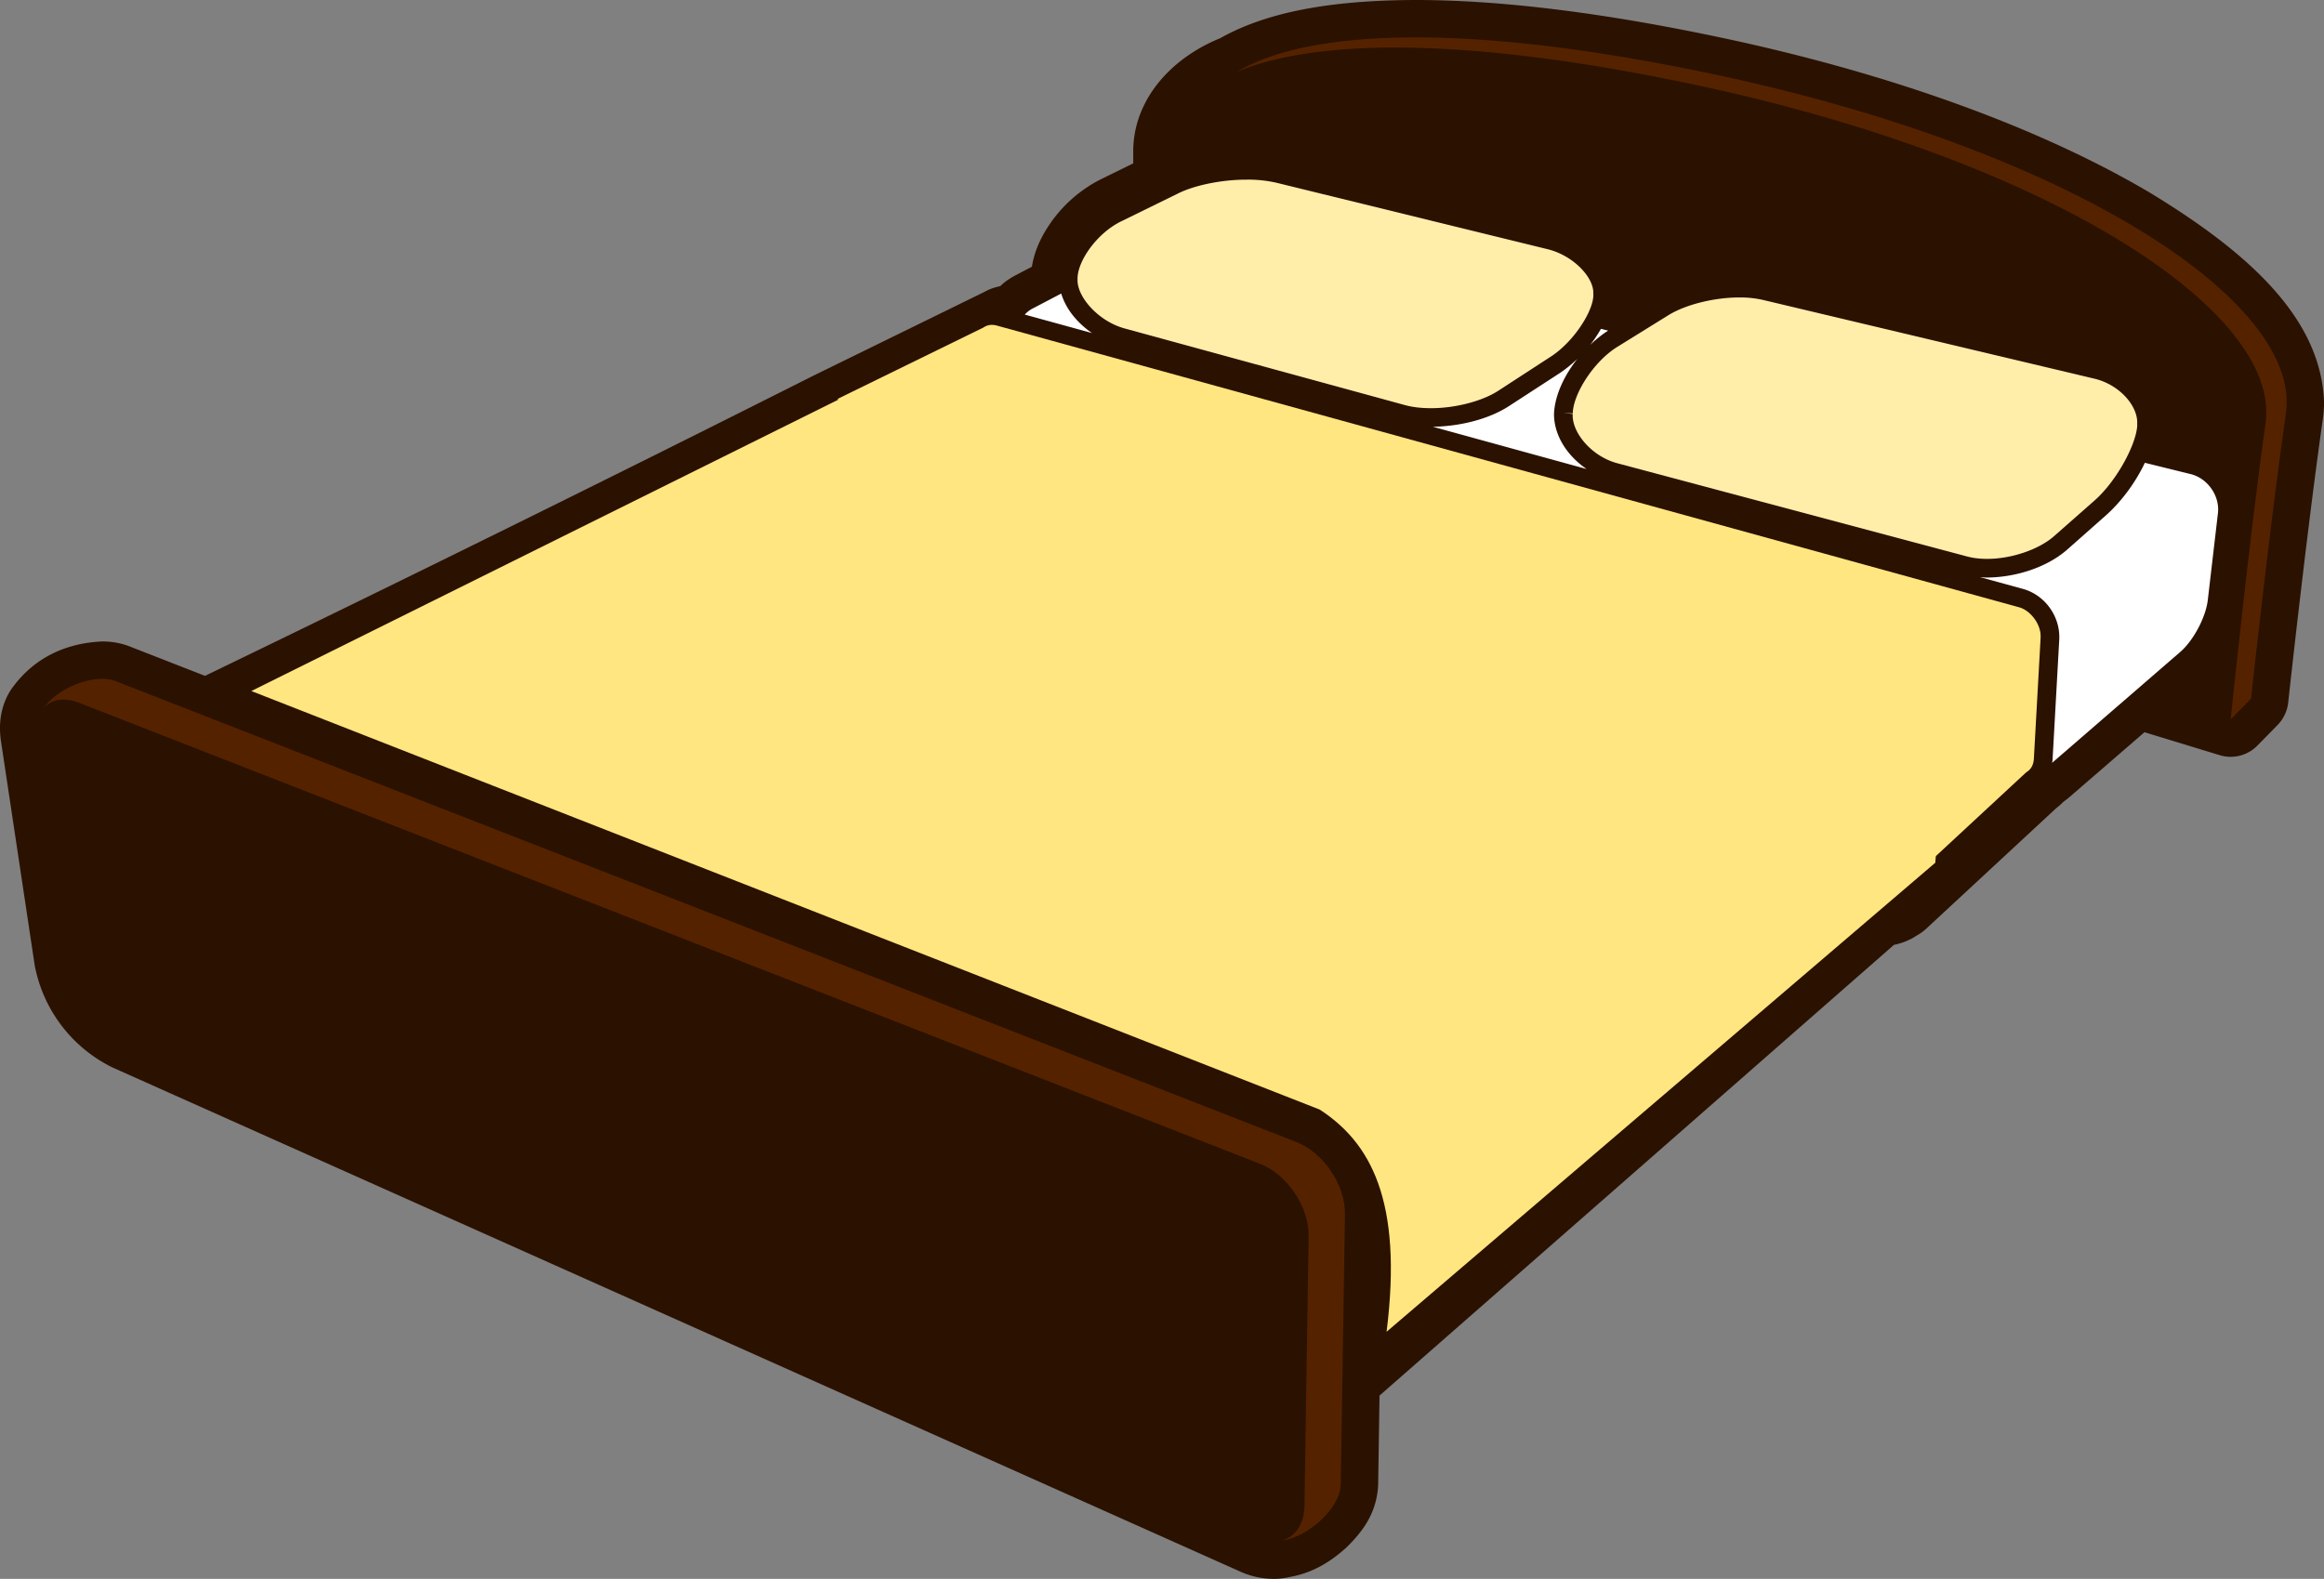
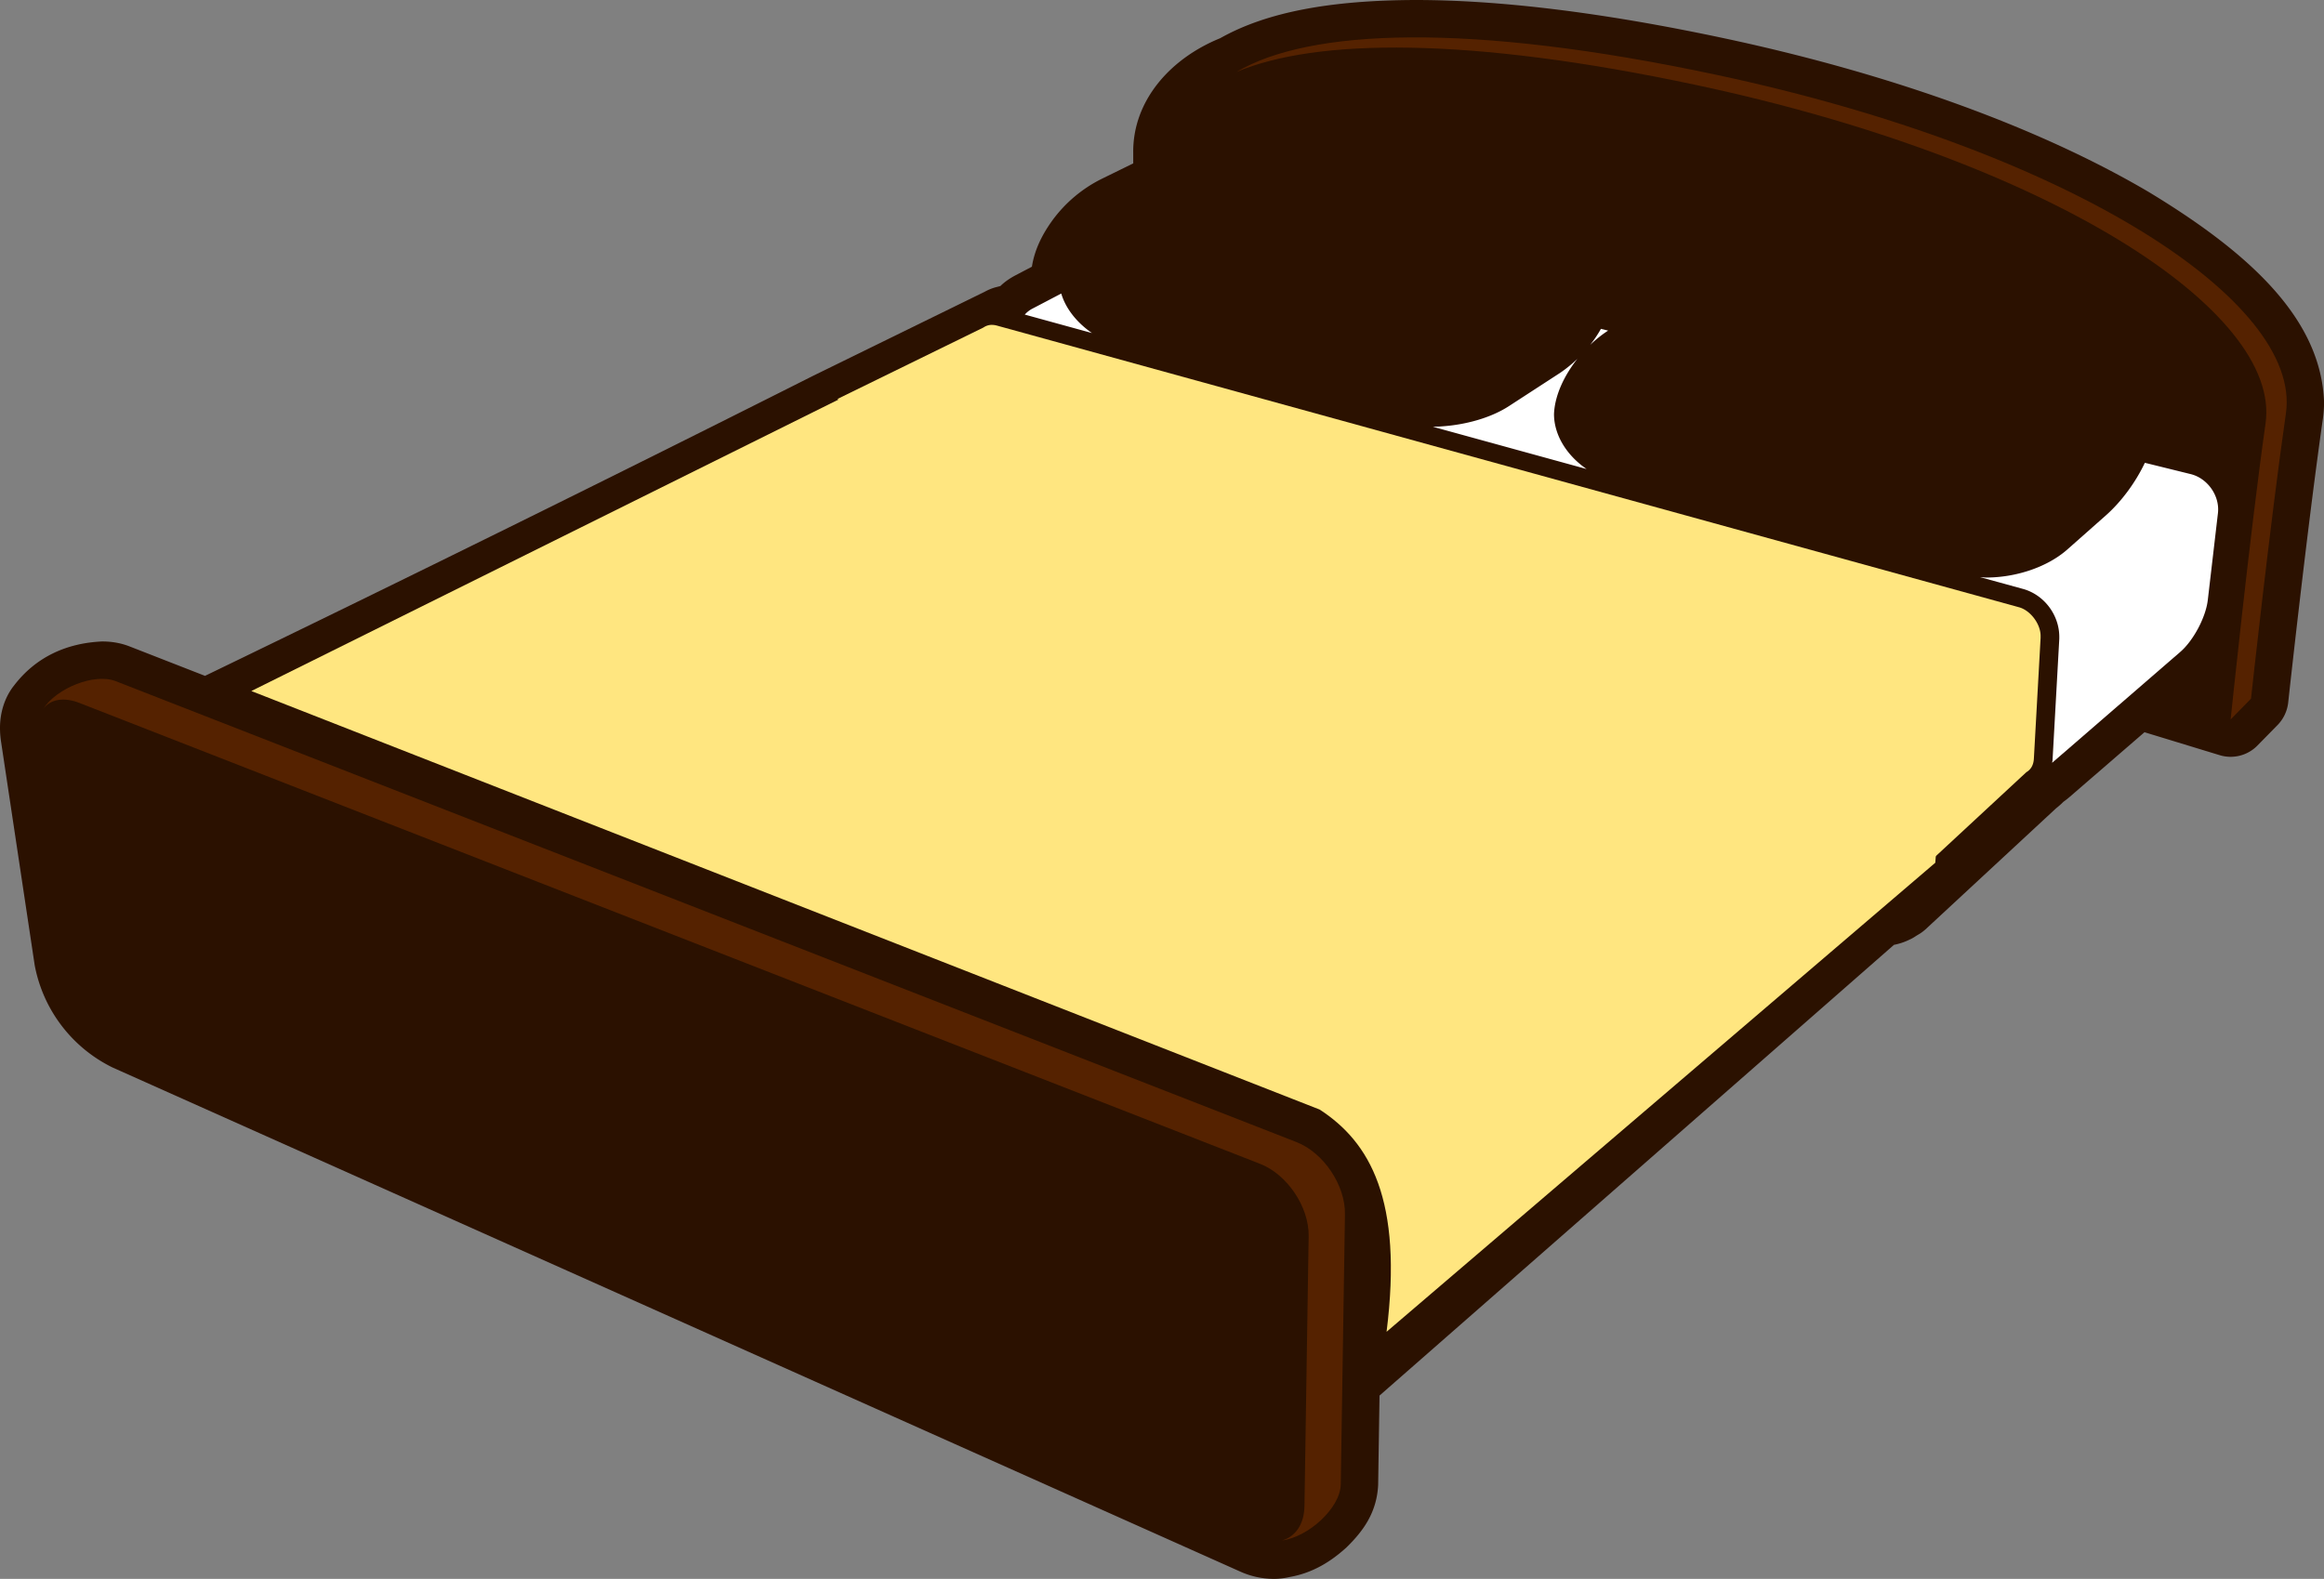
<svg xmlns="http://www.w3.org/2000/svg" version="1.0" viewBox="0 0 124.377 84.52">
  <rect x="0" y="0" width="124.377" height="84.52" fill="#808080" stroke="none" />
  <path d="M92.289 2.052c9.341 1.994 17.141 4.941 22.731 8.239 5.51 3.338 9.2 6.843 9.36 11.232 0 .284-.02.575-.06.875-.85 5.926-1.86 15.206-1.86 15.22a2.05 2.05 0 01-.56 1.186l-1.09 1.11c-.52.531-1.3.73-2.01.513l-4.03-1.23-4.01 3.467a3.83 3.83 0 01-.32.25c-.08.074-.12.118-.15.143-.05.046-.14.125-.26.22l-6.98 6.473a2.38 2.38 0 01-.44.312c-.06.037-.11.071-.16.102-.11.07-.2.112-.25.133a3.277 3.277 0 01-.84.282c-.02.024-.05.048-.08.072L73.83 74.707l-.073 4.777c-.073 1.535-.854 2.524-1.686 3.343-.835.763-1.808 1.373-3.04 1.591-.257.06-.546.102-.859.102h-.021a4.396 4.396 0 01-1.785-.395L6.025 57.145a7.672 7.672 0 01-4.17-5.487L.058 39.714A4.815 4.815 0 010 38.985c-.004-.78.219-1.599.726-2.257l.001.001c1.194-1.582 2.869-2.306 4.735-2.39.465 0 .956.065 1.46.26l4.05 1.581a2263.263 2263.263 0 0032.552-16.066l9.114-4.465.076-.038a2.84 2.84 0 01.312-.147c.24-.091.335-.102.364-.112l.05-.014c.024-.006.056-.015.095-.023.268-.258.547-.437.832-.587l.859-.45c.151-.955.58-1.769 1.11-2.5a7.297 7.297 0 012.604-2.193l1.709-.838v-.543c-.043-2.761 1.928-5.05 4.653-6.158C67.797.639 71.224.012 75.762 0c4.422 0 9.905.641 16.527 2.052" fill="#2b1100" />
-   <path d="M63.052 10.354l-3.008 1.476c-1.326.625-2.408 2.168-2.375 3.131v.024c-.019.93 1.142 2.242 2.566 2.61l14.961 4.092c.396.109.873.164 1.378.164 1.283.004 2.753-.367 3.628-.944l2.741-1.782c1.269-.796 2.343-2.484 2.331-3.347-.006-.053-.002-.076-.004-.076.041-.832-1.062-2.043-2.493-2.374L68.319 9.784l.119-.484-.119.484a6.764 6.764 0 00-1.587-.167h-.028c-1.288 0-2.74.285-3.652.737zM84.17 22.16s-.002.012-.002.045c-.026.985 1.041 2.248 2.415 2.6l18.687 4.982c.31.084.68.13 1.07.13 1.29.006 2.79-.497 3.61-1.234l2.11-1.858c1.15-.989 2.23-2.928 2.32-4.01v-.165c.03-.931-.96-2.073-2.31-2.384l-17.708-4.208a5.414 5.414 0 00-1.269-.134c-1.333-.004-2.895.379-3.82.96l-2.672 1.657c-1.271.762-2.404 2.516-2.429 3.589l-.501-.025.499.055z" fill="#fea" />
  <path d="M91.873 4.008C78.53 1.164 70.042 1.556 66.179 3.85c4.257-1.793 12.4-1.899 24.605.702C109.75 8.594 122.1 16.676 121.25 22.66s-1.87 15.854-1.87 15.854l1.09-1.111s1.01-9.303 1.87-15.287c.85-5.984-11.5-14.067-30.467-18.108zM69.384 61.137L6.195 36.464c-1.137-.444-3.163.367-3.881 1.48.379-.498 1.075-.652 1.938-.314L67.44 62.303c1.453.567 2.621 2.307 2.597 3.865l-.224 14.454c-.015.984-.494 1.645-1.202 1.841 1.405-.18 3.125-1.732 3.145-3.007l.224-14.454c.025-1.559-1.144-3.298-2.596-3.865z" fill="#520" />
  <path d="M117.24 25.379l-2.45-.605c-.49 1.034-1.24 2.061-2.07 2.801l-2.1 1.858c-1.09.948-2.75 1.475-4.28 1.483-.12 0-.25-.014-.37-.021l2.33.64c1.11.324 1.9 1.384 1.91 2.536v.124l-.36 6.473c0 .057-.02.108-.02.164l6.85-5.929c.71-.611 1.38-1.873 1.48-2.802l.54-4.626c.11-.929-.55-1.872-1.46-2.096zM86.066 17.698l-.386-.095a6.533 6.533 0 01-.578.86c.302-.286.624-.548.964-.765zM56.796 15.714l-1.5.786a1.472 1.472 0 00-.452.34l3.598.989c-.794-.547-1.4-1.29-1.646-2.115zM83.168 22.206c0-.033 0-.084.006-.152.069-.945.549-1.966 1.247-2.847a7.044 7.044 0 01-.932.757l-2.743 1.782c-1.089.703-2.626 1.077-4.062 1.099l8.229 2.263c-1.022-.699-1.725-1.759-1.745-2.902z" fill="#fff" />
  <path d="M53.082 17.391a.784.784 0 00-.451.142l-7.825 3.831 56.284 16.749c1.09.342 1.85 1.4 1.87 2.535v.158l-.42 6.009 5.91-5.481.04-.024c.19-.126.34-.342.36-.696l.36-6.461v-.08c.02-.657-.55-1.417-1.18-1.572L53.364 17.432a1.066 1.066 0 00-.282-.041z" fill="#ffe680" />
  <path d="M45.51 21.074l53.206 15.083c5.474 1.528 5.208 5.588 4.858 10.027L74.207 71.293c.89-7.09-.903-10.155-3.579-11.896L13.451 36.992z" fill="#ffe680" />
</svg>